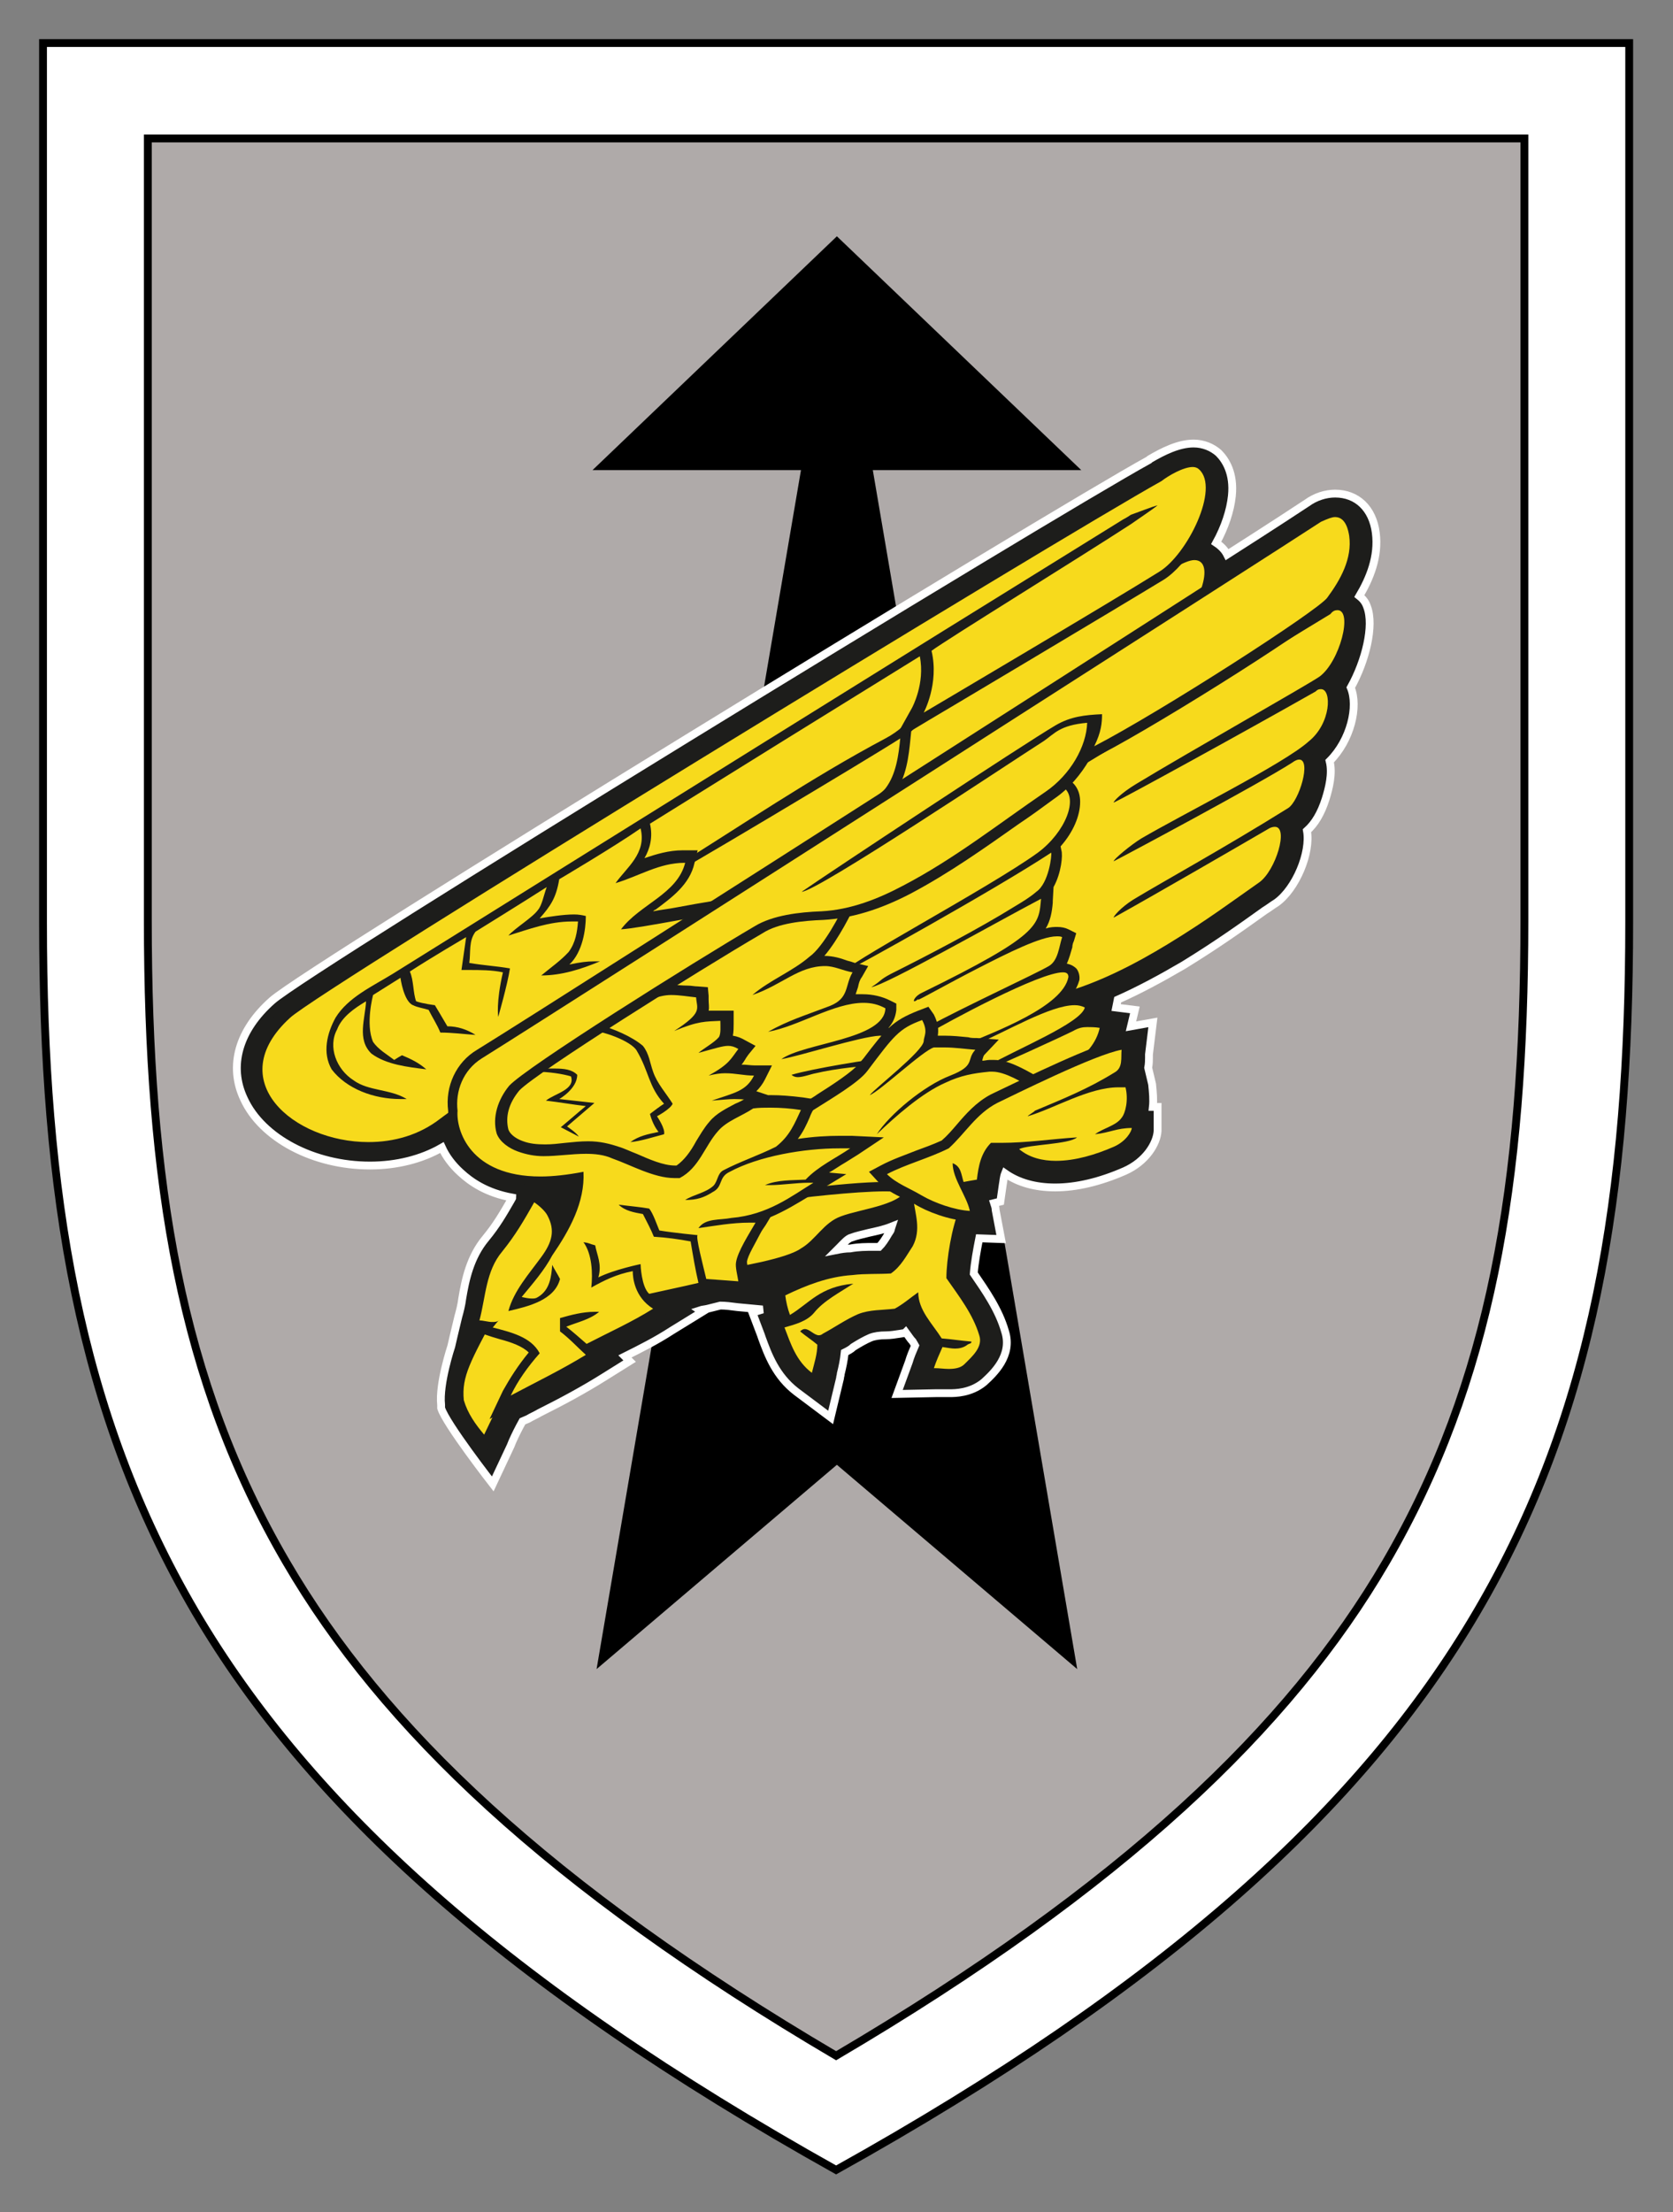
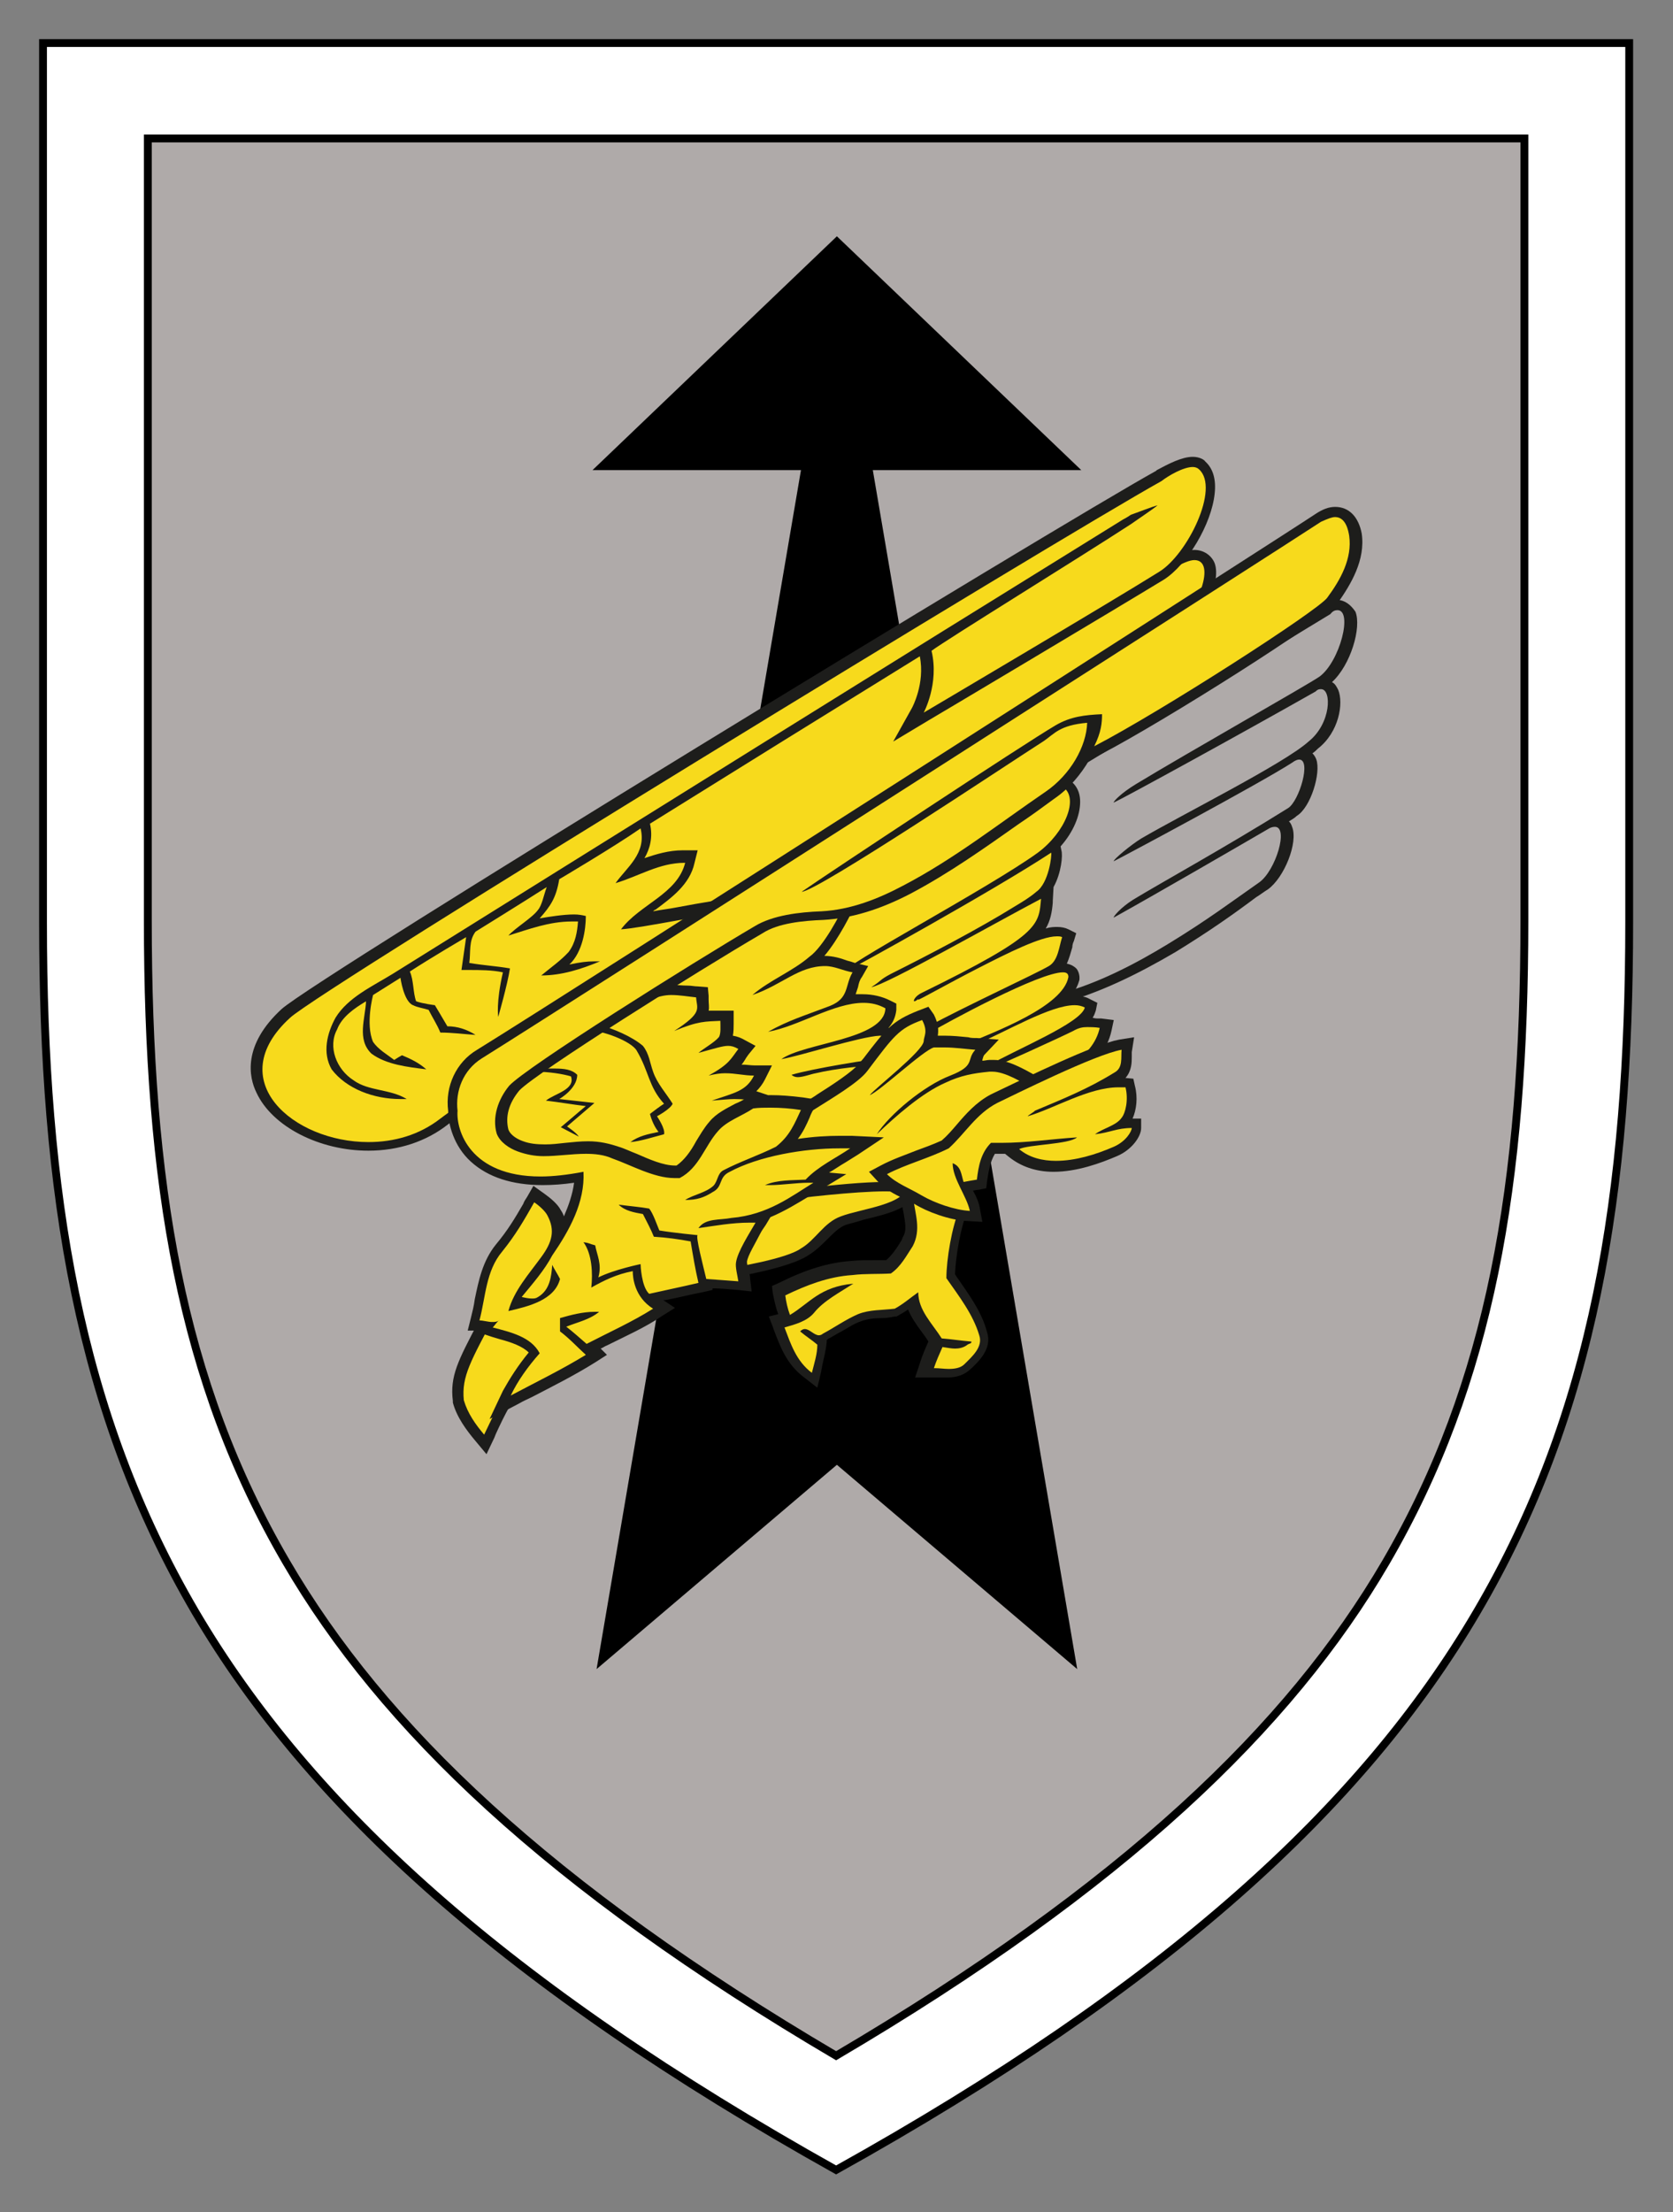
<svg xmlns="http://www.w3.org/2000/svg" version="1.1" id="svg2" x="0px" y="0px" viewBox="0 0 213.9 282.8" style="enable-background:new 0 0 213.9 282.8;" xml:space="preserve">
  <rect x="0" y="0" width="213.9" height="282.8" fill="#808080" stroke="none" />
  <style type="text/css">
	.st0{fill:#FFFFFF;stroke:#000000;}
	.st1{fill:#AFAAA9;stroke:#000000;stroke-width:1.005;}
	.st2{stroke:#000000;}
	.st3{fill:#1D1D1B;stroke:#FFFFFF;}
	.st4{fill:#F7DA1C;}
	.st5{fill:#1D1D1B;}
</style>
  <g id="layer4">
    <g id="layer1">
      <path id="path2990" class="st0" d="M5.5,5.5v112.4c0,34.6,4.5,62.6,19.5,88.2c14.6,24.8,39.7,47.7,81.9,71.3    c42.2-23.5,67.3-46.4,81.9-71.3c15-25.5,19.5-53.6,19.5-88.2V5.5H5.5z" />
      <path id="path2992" class="st1" d="M18.9,17.7v99.9c0,33.7,4.2,59,17.7,82.1c12.3,21.1,33.6,41.5,70.3,63.1    c36.7-21.6,58-42,70.3-63.1c13.4-23,17.7-48.4,17.7-82.1V17.7C194.9,17.7,18.9,17.7,18.9,17.7z" />
    </g>
  </g>
  <g id="layer7">
    <path id="path7882" class="st2" d="M107,30.9L77,59.6h26L77,212.1l30-25.5l30,25.5L111,59.6h26L107,30.9z" />
  </g>
  <g>
-     <path class="st3" d="M174.8,77.6c-0.2-0.6-0.5-1-1-1.4c1.3-2.2,2.5-5,2.1-8.1c-0.4-3.1-2.4-5-5.2-5c-1.2,0-2.5,0.4-3.6,1.2   c-0.6,0.4-4.4,2.9-10.2,6.6c-0.3-0.6-0.8-1.1-1.4-1.5c1.1-2,1.8-4.1,2-6c0.3-2.9-0.8-4.6-1.7-5.5c-0.8-0.7-1.9-1.2-3.2-1.2   c-1.9,0-3.9,1-5.6,2l-0.1,0.1c-12.9,7.1-107.4,64.9-112.1,69.1c-4.3,3.8-5.6,8.4-3.6,12.6c2.3,5,8.9,8.5,16.1,8.5   c3.4,0,6.6-0.8,9.2-2.3c0.5,1.1,1.3,2.2,2.4,3.2c1.3,1.2,3.3,2.6,6.6,3.2c0,0.1-0.1,0.1-0.1,0.2c-1.1,1.9-1.9,3.3-3.3,5   c-2,2.4-2.6,5.3-3,7.7c-0.1,0.8-0.3,1.6-0.5,2.3l-0.6,2.5l-0.3,1.3c0,0-1.6,4.8-1.3,7.5l0,0.2l0,0.2c0.6,2,6.6,9.7,6.6,9.7l2.3-4.9   l0.2-0.5c0.4-0.9,0.8-1.7,1.3-2.6l0.7-0.3c0.5-0.3,1-0.5,1.5-0.8c2.8-1.4,5.6-2.9,8.3-4.6l3.2-2l-0.6-0.6c2-1,4-2,6-3.3l3.9-2.4   l-0.3-0.2c0.3-0.1,0.6-0.1,1-0.2l1.6-0.4c0.7,0,1.4,0.1,2.2,0.2l3.2,0.3v0l-1.3,0.4l1.1,2.9l0.1,0.3c0.8,2.2,1.8,4.9,4.4,6.9   l4.4,3.3l1.2-5c0-0.2,0.1-0.4,0.1-0.6c0.2-0.8,0.4-1.7,0.5-2.7c0.4-0.2,0.8-0.4,1.1-0.7c0.8-0.5,1.5-0.9,2.2-1.2   c0.5-0.2,1.2-0.3,2-0.3c0.5,0,1.2-0.1,1.8-0.2l0.6-0.1l0.1-0.1c0.3,0.4,0.6,0.9,0.9,1.2c0.1,0.2,0.2,0.3,0.3,0.5   c-0.3,0.7-0.6,1.4-0.8,2.1l-1.5,4.1l4.9-0.1h0c0.1,0,0.4,0,0.6,0c0.3,0,0.7,0,1.2,0c0.7,0,2.7,0,4.4-1.4l0,0l0,0l0,0   c1.2-1.1,3.7-3.4,2.7-6.5c-0.8-2.8-2.5-5.2-4-7.4c0.1-1.3,0.4-3,0.7-4.5l2.8,0.1l-0.7-3.7c0-0.3-0.1-0.6-0.2-0.9l0.8-0.2l0.3-2.1   c0.1-0.5,0.1-1,0.3-1.5c1.7,1.2,3.9,1.8,6.4,1.8c2.7,0,5.7-0.7,8.9-2.1c2.7-1.2,4.1-3.5,4.2-5.1l0-3.1h-0.6c0.1-0.9,0-1.9-0.1-2.9   l-0.5-2.1c0.1-0.5,0.1-1,0.1-1.3c0-0.2,0-0.3,0-0.4l0.5-4.1l-2.8,0.5l0.5-2.1l-2.4-0.3l0.2-1c2.7-1.2,5.5-2.7,8.4-4.4   c4.4-2.7,7.6-5,10.4-7c0.5-0.3,1-0.7,1.5-1c2.5-1.8,4.4-6.4,3.9-9.2c1-0.9,1.8-2.2,2.4-4.1c0.4-1.3,0.9-3.2,0.5-4.8   c2.7-2.7,3.7-7,2.7-9.4v0C174.6,84.5,175.7,80,174.8,77.6z M104.7,170.6L104.7,170.6C104.7,170.6,104.8,170.6,104.7,170.6   C104.8,170.6,104.8,170.6,104.7,170.6z M113.8,157.4L113.8,157.4L113.8,157.4l-0.2,0.3c-0.4,0.7-0.8,1.3-1.2,1.7   c-0.2,0-0.5,0-0.7,0c-1,0-1.9,0-3,0.2c-0.6,0-1.2,0.1-1.7,0.2c0.1-0.1,0.2-0.2,0.3-0.3c0.6-0.6,1.1-1.2,1.6-1.3h0h0   c0.5-0.2,1.4-0.4,2.2-0.6c0.9-0.2,1.9-0.4,2.9-0.8C113.9,157.1,113.9,157.3,113.8,157.4z M121.2,174.9   C121.2,174.9,121.2,174.9,121.2,174.9C121.2,174.9,121.2,174.9,121.2,174.9L121.2,174.9z" />
    <g>
      <g>
        <path class="st4" d="M91.3,162.5c0,0-1.4-5.5,0.1-7c0.7-0.7,2.5-1.7,5.6-3.3c4.6-2.5,11.5-6.2,12.2-8.7l0.1-0.5h0.8     c3.7,0,11.6,0.6,15.2,1.5l1,0.3l-0.6,0.7c-0.9,1.1-3.2,2.4-5.3,3.7c-1.5,0.8-3.4,2-3.7,2.4c-0.2,2.3-3.5,3.1-6.5,3.8     c-1,0.2-1.8,0.4-2.5,0.7c-1.1,0.4-1.8,1.2-2.6,2c-0.7,0.7-1.4,1.5-2.3,2c-2.2,1.5-9.4,2.7-10.7,2.8l-0.5,0.1L91.3,162.5z" />
        <path class="st5" d="M110.2,143.6c3.7,0,11.5,0.6,15,1.5c-1.6,2-9.1,5.3-9.2,6.4c-0.1,2.5-5.9,3-8.5,4c-2.2,0.8-3.2,3-5.1,4.1     c-1.8,1.3-8.2,2.4-10.4,2.7l0,0c0,0-1.1-5.1,0-6.3c1.8-2,16.8-8.1,18-12.4C110.1,143.6,110.2,143.6,110.2,143.6 M110.2,142.3H110     h-1.1l-0.2,1c-0.6,2.3-7.7,6-11.9,8.3c-3.2,1.7-5,2.7-5.8,3.5c-0.8,0.8-1,2.2-0.8,4.5c0.1,0.9,0.3,2.8,0.5,3.1l0.4,0.8h1h0.1h0.1     c1.6-0.2,8.6-1.4,11-3c1-0.6,1.8-1.4,2.5-2.1c0.8-0.8,1.5-1.5,2.3-1.8l0,0l0,0c0.6-0.2,1.5-0.4,2.4-0.7c3-0.7,6.6-1.6,7-4.1     c0.5-0.5,2.2-1.4,3.4-2.1c2.2-1.3,4.6-2.6,5.5-3.8l1.3-1.5l-2-0.5C122,142.9,114.1,142.3,110.2,142.3L110.2,142.3z" />
      </g>
      <g>
        <g>
          <path class="st4" d="M101.7,112.4c0.1-2.1,3.1-11.3,4.5-13.1c1-1.2,36.5-22.9,43.4-27.1c1.2-0.7,2.2-1.1,3.1-1.1      c0.9,0,1.6,0.4,1.8,1.2c0.8,2.1-1.4,6.7-3.8,8.4c-3.3,2.2-7.9,5.4-13.1,9c-11.9,8.2-26.8,18.4-34.7,23.4l-1.2,0.7L101.7,112.4z" />
          <path class="st5" d="M152.7,71.6c2.9,0,0.4,6.5-2.4,8.4c-11,7.4-36.5,25.3-47.8,32.3c0.1-2,3.1-11,4.4-12.8      c0.8-0.9,33.8-21.2,43.2-26.9C151.2,72,152.1,71.6,152.7,71.6 M152.7,70.3L152.7,70.3c-1,0-2.1,0.4-3.4,1.2      c-4.5,2.7-15,9.1-24.9,15.3c-18.1,11.2-18.4,11.7-18.7,12l0,0v0c-1.4,1.9-4.5,11.3-4.6,13.5l-0.1,2.7l2.4-1.5      c7.9-4.9,22.8-15.1,34.7-23.4c5.3-3.6,9.8-6.7,13.1-9c2.5-1.7,5-6.6,4.1-9.1C154.9,71,153.9,70.3,152.7,70.3L152.7,70.3z" />
        </g>
        <g>
          <path class="st4" d="M70.8,109.2l0.5-0.3c1.6-1,39.7-25.4,47-29.2l1.1-0.6l0,1.1c0,0.3,0,0.7,0.1,1.1c0.2,3,0.6,8.3-3.5,12      l-0.1,1.2c-0.2,1.9-0.5,4.7-2,6.7c-1.4,1.9-28.9,20.6-32,22.8l-0.6,0.4L70.8,109.2z" />
-           <path class="st5" d="M118.7,80.2c0.1,3,1.6,10.4-5.5,14.2c-9.6,5.1-18.5,11.2-27.7,16.9c-0.3,0.3-0.6,0.7-0.8,1.2      c0.9-0.3,26.2-15.4,30.4-18.1c-0.2,2-0.5,4.6-1.9,6.4c-1.4,1.9-31.8,22.6-31.8,22.6l-9.6-14.1C71.7,109.4,111.4,84,118.7,80.2       M120,78l-2.1,1.1c-7.3,3.8-45.4,28.2-47,29.2l-1.1,0.7l0.7,1l9.6,14.1l0.8,1.2l1.3-0.9c7.1-4.9,30.5-20.8,32.1-22.9l0,0      c1.6-2,1.9-5,2.1-7l0.1-1c4.2-3.9,3.8-9.4,3.6-12.4c0-0.4,0-0.8-0.1-1.1L120,78L120,78z" />
        </g>
        <g>
          <path class="st4" d="M47.1,146.5c-6,0-11.7-3-13.6-7c-1.5-3.3-0.4-6.8,3.1-10c4.4-4,99.3-61.9,111.6-68.8l0.1-0.1      c1.4-0.8,3-1.6,4.2-1.6c0.7,0,1.1,0.3,1.3,0.4c0.8,0.8,1.2,2,1,3.6c-0.4,3.7-3.4,8.7-6.2,10.5c-6.4,3.9-29.8,17.8-30.1,18      l-2.2,1.3l1.2-2.2c0,0,1.9-3.6,1-7.4l-0.1-0.4l0.3-0.3c0.5-0.4,2.1-1.4,4.3-2.8c-13.5,8.4-27.1,16.8-40.5,25.2l0.1,0.5      c0.6,2.5-0.6,4.3-1.9,5.8c0.2-0.1,0.4-0.2,0.6-0.3c1.9-0.8,3.9-1.6,6.2-1.6h1l-0.2,0.8c-0.7,2.6-2.8,4.1-4.8,5.7      c-0.8,0.6-1.6,1.2-2.3,1.8c1.5-0.2,3.6-0.6,5.6-1c3.2-0.6,6.2-1.1,7.4-1.2l2.5-0.2l-2,1.3c-5.6,3.7-36.8,25.7-37.9,26.6      C54.2,145.4,50.8,146.5,47.1,146.5z" />
          <path class="st5" d="M152.5,59.7c0.3,0,0.6,0.1,0.8,0.3c2.7,2.4-1.5,10.9-5.1,13.1c-6.4,4-30.1,18-30.1,18s2-3.7,1-7.9      c1.7-1.3,18.9-11.9,25.5-16.2c0.7-0.5,2.8-1.9,3.4-2.4c-0.5,0.1-2.8,1-3.4,1.2c-0.3,0.2-0.6,0.4-1,0.6      c-31.2,19.3-62.3,38.7-93.4,58.1c-2.6,1.6-5.7,3-7.3,5.6c-1.1,2-1.7,4.5-0.5,6.6c1.9,2.5,5.4,3.8,8.8,3.8c0.2,0,0.5,0,0.8,0      c-2.1-1.3-4.9-1-6.8-2.4c-2.2-1.4-3.3-4.3-2.1-6.5c0.6-1.6,2.2-2.7,3.7-3.6c-0.1,2.2-1.2,4.9,0.7,6.7c1.9,1.4,4.6,1.7,7,2      c-0.9-0.8-1.9-1.3-3.1-1.8c-0.2,0.1-0.7,0.4-1,0.6c-0.9-0.7-2-1.3-2.7-2.3c-1-2.3,0-6,0-6l3.5-2.2c0,0,0.4,3,1.6,3.5      c0.6,0.3,1.4,0.4,2,0.6c0.5,1,1.1,1.9,1.5,2.9c1.5,0,3,0.2,4.5,0.3c-1.1-0.7-2.3-1.1-3.6-1.1l0,0c-0.4-0.7-1.6-2.7-1.6-2.7      s-1.6-0.2-2.4-0.5c-0.4-1.1-0.3-2.7-0.8-3.8c2.6-1.7,7.2-4.4,7.2-4.4s-0.4,2.8-0.6,4.2c0.3,0,0.6,0,0.9,0c1.5,0,3,0,4.4,0.3      c-0.9,3.9-0.6,5.7-0.6,5.7s1.2-4.2,1.5-6.2c-1.7-0.3-3.5-0.4-5.2-0.7c0.2-1.4-0.1-2.8,0.8-4c0,0,6.3-3.9,9.1-5.7      c-0.4,1.1-0.6,2.3-1.1,2.9c-0.7,1-2.9,2.3-3.8,3.3c2.6-0.8,5.2-1.8,8.1-1.8c0.3,0,0.5,0,0.8,0c-0.1,1.3-0.3,2.7-1.2,3.9      c-1,1.1-2.3,2-3.5,3c2.6,0,5.1-0.8,7.5-1.8c-0.3,0-0.5,0-0.8,0c-0.8,0-1.7,0.1-3.1,0.4c1.7-1.6,2.1-4.5,2.1-6.2      c-0.4-0.1-0.9-0.2-1.5-0.2c-1.4,0-3.2,0.3-4.4,0.5c1.4-1.6,2.1-2.6,2.5-5c0,0,7.1-4.2,10.4-6.5c0.8,3.2-1.8,5-3.2,7      c3-0.9,5.6-2.6,8.8-2.6c0,0,0.1,0,0.1,0c-1,4-5.8,5.3-8.2,8.5c2.3-0.1,12.4-2.2,14.8-2.4c-5.4,3.6-36.8,25.7-37.9,26.6      c-2.7,2.1-5.9,3-9.2,3c-9.6,0-18.8-7.9-10-15.9c4-3.7,98.1-61.2,111.4-68.6C149.4,60.8,151.3,59.7,152.5,59.7 M152.5,58.4      c-1.4,0-3.1,0.9-4.6,1.7l-0.1,0.1C135.5,67,40.4,125,36,129c-5,4.6-4.2,8.7-3.2,10.7c2,4.3,8,7.4,14.3,7.4      c3.9,0,7.4-1.2,10.1-3.3c1.1-0.9,32.3-22.9,37.8-26.6l4-2.7l-5,0.3c-1.3,0.1-4.3,0.6-7.5,1.2c-1,0.2-2,0.3-3,0.5      c0.1-0.1,0.2-0.2,0.3-0.2c2-1.5,4.4-3.2,5-6l0.4-1.6l-1.8,0h-0.1c-1.8,0-3.4,0.5-4.9,1c0.7-1.2,1.1-2.7,0.7-4.4v0      c11.4-7.1,23-14.3,34.5-21.4c0.7,3.5-1,6.6-1,6.6l-2.4,4.3l4.5-2.7c0.2-0.1,23.7-14.1,30.1-18c3-1.9,6.1-7.1,6.5-11      c0.2-1.8-0.2-3.2-1.2-4.1C154,58.8,153.4,58.4,152.5,58.4L152.5,58.4z" />
        </g>
      </g>
      <g>
        <g>
-           <path class="st4" d="M134.8,126.8c-0.9-1.4-10.2-6.7-15.3-9.5c-1.9-1.1-3.6-2-4.9-2.8c-1.9-1.1-2.5-1.5-2.1-2.1l0.2-0.4l0.3,0      c2.8-1.2,37.3-22.4,50.4-30.4c3.3-2,5.6-3.4,6.2-3.8c0.5-0.3,0.9-0.4,1.3-0.4c0.6,0,1.2,0.3,1.4,1c0.8,1.9-0.9,6.9-3.3,8.7      c-0.1,0.1-0.3,0.3-0.7,0.4c0.1,0,0.2,0,0.4,0c0.3,0,1,0.1,1.3,1c0.6,1.5,0,4.9-2.5,6.8c-0.4,0.3-0.9,0.7-1.5,1.2      c0.5,0,0.9,0.4,1.1,0.9c0.6,1.6-0.8,5.6-2.2,6.5c-0.6,0.4-1.3,0.8-1.9,1.2c0.5,0.1,0.9,0.4,1.1,0.9c0.7,1.7-1,6-2.9,7.3      c-0.5,0.3-1,0.7-1.5,1c-2.9,2.1-5.9,4.3-10.3,6.9c-4.9,3-9.7,5.2-13.9,6.4l-1.4,0.4L134.8,126.8z" />
          <path class="st5" d="M171,78c2,0,0.3,6.6-2.3,8.5c-1.6,1.1-16.8,9.7-23.4,13.7c-2,1.2-3,2.3-2.9,2.4c1.5-0.7,16.1-8.7,25.8-14.2      c0.3-0.3,0.5-0.3,0.7-0.3c1.4,0,1.3,4.4-1.6,6.7c-3.1,2.8-16.1,9.3-21.4,12.4c-1.3,0.8-3.6,2.7-3.5,2.9      c1.2-0.6,18.6-9.9,22.8-12.6c0.4-0.3,0.7-0.4,0.9-0.4c1.6,0,0,5.3-1.4,6.2c-8,5-16,9.4-19.8,11.7c-1.6,1-2.6,2.2-2.5,2.3      c5.4-3,15.4-8.8,19.7-11.3c0.3-0.2,0.6-0.3,0.9-0.3c1.8,0,0.1,5.6-2,7.1c-3.3,2.3-6.6,4.8-11.7,7.9c-4.1,2.5-8.9,5-13.7,6.3      c0.6-1.7-22.7-13.7-22.4-14.2l0,0c1.2,0,53.5-32.3,56.9-34.3C170.4,78.1,170.7,78,171,78 M171,76.7c-0.5,0-1.1,0.2-1.7,0.5      c-0.6,0.4-2.9,1.7-6.2,3.8c-12.8,7.9-46.3,28.4-50.1,30.3l-0.6,0l-0.4,0.8c-0.6,1,0.5,1.8,0.9,2c0.3,0.2,0.8,0.5,1.5,0.9      c1.2,0.7,2.9,1.7,4.9,2.8c4.7,2.7,13.2,7.5,14.8,9.1l-0.7,2l2.8-0.8c4.3-1.2,9-3.4,14.1-6.4c4.4-2.7,7.5-4.9,10.3-7      c0.5-0.3,1-0.7,1.5-1c2.1-1.5,3.9-6,3.1-8c-0.1-0.3-0.2-0.5-0.4-0.7c0.3-0.2,0.7-0.4,1-0.7c1.8-1.1,3.1-5.5,2.5-7.2      c-0.1-0.3-0.3-0.6-0.5-0.8c0.3-0.2,0.5-0.4,0.7-0.6c2.7-2.1,3.3-5.8,2.6-7.5c-0.2-0.4-0.4-0.8-0.8-1c2.4-2.2,3.8-7,3-9      C172.7,77.3,171.9,76.7,171,76.7L171,76.7z" />
        </g>
        <g>
          <g>
            <path class="st4" d="M125.9,142.3c-0.1,0-7.6-4.7-14.9-9.4c-15.3-9.7-15.2-10.4-15.2-10.9v-0.3l0.3-0.2       c8.6-5.4,36.4-21.6,39.7-21.6c0.2,0,0.4,0,0.6,0.2c0.8,0.5,1.2,1.3,1.2,2.3c0,1.7-1,3.8-2.6,5.5l0.3,0.8       c0.2,0.5-0.2,3.8-1.7,5.4l0.7-0.4l-0.1,1.4c-0.1,1.8-0.4,3.1-2.3,4.8c1.5-0.6,2.7-1,3.6-1c0.4,0,0.8,0.1,1.1,0.2l0.5,0.3       l-0.1,0.5c-0.1,0.3-0.1,0.6-0.2,0.9c-0.2,1-0.5,2.2-1.4,3c0.3-0.1,0.7-0.1,0.9-0.1c0.5,0,0.9,0.1,1.1,0.4       c0.1,0.2,0.3,0.5,0.2,1c-0.2,1.1-1,2.2-2.2,3.2c0.8-0.2,1.6-0.4,2.3-0.4c0.6,0,1.2,0.1,1.6,0.3l0.5,0.2l-0.1,0.5       c-0.1,0.6-0.6,1.1-1.5,1.8c0.3-0.1,0.6-0.1,1-0.1c0.4,0,0.9,0,1.4,0.1l1.1,0.1l-0.1,0.7c-0.5,2.1-2,4-4.1,5.1       c-2,1.1-10.4,5.5-10.8,5.7l-0.4,0.2L125.9,142.3z" />
            <path class="st5" d="M135.7,100.6c0.1,0,0.1,0,0.2,0c2.1,1.4,0.3,5.8-3.2,8.4c-6.2,4.5-25.8,14.9-24.6,15.2       c1.1-0.5,19-10.4,26.3-15.2c0.1,0.3-0.3,3.9-1.9,5c-0.8,0.7-1.8,1.3-2.8,1.9c-4.5,2.8-11,6.2-15.8,8.6       c-1.5,0.8-1.1,0.8-2.5,1.7c1.9-0.3,15.8-8.2,21.7-11.3c-0.3,3.4-0.1,4.6-15.2,12c-0.9,0.4-1.2,1.1-1,1.1c0.1,0,0.3-0.1,0.5-0.3       c0,0-0.1,0.1,0,0.1c0.2,0,3.7-2,7.6-4c3.9-2,8.1-4.1,10.1-4.1c0.3,0,0.5,0,0.7,0.1c-0.4,1.2-0.5,3-1.7,3.7       c-1.7,1-10.4,5-15.6,7.8c-0.9,0.5,0.1,0.8-0.5,1.2c3.4-2,14.9-8.2,17.9-8.2c0.5,0,0.7,0.2,0.7,0.6c-0.7,3.8-9.4,7-13.4,8.7       c0.3-0.1,0.7-0.2,1-0.2c0.2,0,0.3,0,0.2,0.3c4.4-1.9,9.9-5.2,13-5.2c0.5,0,0.9,0.1,1.3,0.3c-0.5,2-8.7,5.3-12.7,7.6       c-0.9,0.5-0.4,0.5-1,0.9c2.3-0.9,10.6-4.7,12.2-5.5c0.7-0.4,1.2-0.5,1.8-0.5c0.4,0,1,0,1.6,0.1c-0.4,1.9-1.8,3.6-3.8,4.7       c-2,1.2-10.8,5.7-10.8,5.7s-29.9-18.4-29.8-19.7C106.9,115.6,133,100.6,135.7,100.6 M135.7,99.3c-0.7,0-2.3,0-17.6,8.5       c-7.7,4.3-17,9.7-22.6,13.2l-0.6,0.3l0,0.7c0,1-0.1,1.6,15.5,11.5c7.4,4.7,14.9,9.3,14.9,9.4l0.8,0.5l0.8-0.4       c0.3-0.2,8.7-4.5,10.8-5.7c2.3-1.2,3.9-3.2,4.4-5.5l0.3-1.4l-1.6-0.2l-0.3,0c-0.3,0-0.5,0-0.8-0.1c0.2-0.3,0.3-0.6,0.4-0.9       l0.2-1l-1-0.5c-0.5-0.3-1.2-0.4-1.9-0.4c-0.1,0-0.2,0-0.4,0c0.5-0.7,0.8-1.3,1-2c0.1-0.7-0.2-1.3-0.4-1.5       c-0.2-0.2-0.6-0.5-1.2-0.6c0.3-0.7,0.5-1.4,0.7-2.1c0-0.3,0.1-0.6,0.2-0.8l0.3-1l-1-0.5c-0.4-0.2-0.9-0.3-1.4-0.3l0,0       c-0.4,0-0.9,0-1.5,0.2c0.6-1,0.8-2.1,0.9-3.3v-0.2l0.1-1.8c1-1.8,1.2-4.1,1-4.7l-0.1-0.5c1.6-1.8,2.5-3.9,2.5-5.7       c0-1.6-0.8-2.4-1.5-2.9C136.6,99.5,136.3,99.3,135.7,99.3L135.7,99.3L135.7,99.3L135.7,99.3z" />
          </g>
          <g>
            <g>
              <path class="st4" d="M75.6,130.1l0.5-0.4c0.7-0.4,16.2-11,18.7-12.5l0.3-0.2c2.7-1.7,6-3.7,9.3-3.7c1.5,0,2.9,0.4,4.2,1.3        l0.4,0.3l-0.2,0.5c-0.6,1.5-3,6-4.9,7.4c-0.1,0.1-0.3,0.3-0.5,0.4c0.6-0.2,1.3-0.3,2-0.3h0c0.9,0,1.8,0.3,2.6,0.6        c0.3,0.1,0.7,0.2,1.1,0.3l0.9,0.2l-0.4,0.7c-0.3,0.5-0.4,1-0.5,1.4c-0.2,0.6-0.4,1.3-0.9,1.9c0.7-0.1,1.5-0.3,2.1-0.3        c1.2,0,2.2,0.3,3.1,0.7l0.4,0.2v0.4c0,1.3-0.8,2.2-2,2.9c0.2,0,0.3,0,0.5,0h0h0c1.6,0.1,2.5,0.5,2.9,1.1        c0.4,0.8-0.1,1.6-0.5,2.1c-0.1,0.1-0.2,0.3-0.2,0.3l-0.1,0.4l-0.5,0.1c-0.1,0-0.3,0-0.4,0l-0.6,0.8c-0.7,0.9-2.2,2.1-3.4,3.1        c-0.4,0.3-0.7,0.6-1,0.8l-0.2,0.2h-0.3c-1.9,0-9.1,7.1-13.5,12.1l-0.6,0.7L75.6,130.1z" />
              <path class="st5" d="M104.5,114c1.3,0,2.5,0.3,3.7,1.1c-0.7,1.8-3,6-4.7,7.2c-2.2,1.9-5.1,3-7.3,4.9c3.8-1.3,5.9-3.7,9.3-3.7        h0c1.2,0,2.3,0.6,3.5,0.8c-1,1.7-0.4,3.3-2.9,4.3c-3.4,1.3-5.2,1.8-7.9,3.3c3.9-0.7,8.4-3.7,12.2-3.7c1,0,1.9,0.2,2.8,0.7        c-0.1,4-10.4,4.4-13.3,6.5c2.4-0.4,10.1-2.9,12.6-3c4.1,0.3,1.8,2,1.6,2.7c-2.8,0.3-10.2,1.5-12.9,2.3        c0.2,0.2,0.5,0.3,0.8,0.3c0.7,0,1.7-0.4,2.3-0.5c2.5-0.6,6.3-1,8-1c0,0,0.1,0,0.2,0c-0.9,1.1-3.2,2.9-4.3,3.8l0,0        c-3.2,0-14.1,12.4-14.1,12.4l-17.5-22.4c0,0,16.1-11,18.6-12.5C98,116.1,101.2,114,104.5,114 M104.5,112.7        c-3.5,0-7,2.1-9.7,3.8l-0.3,0.2c-2.6,1.6-18.1,12.1-18.7,12.6l-1.1,0.7l0.8,1L93,153.4l1.1,1.4l1.2-1.4c0,0,2.7-3,5.6-6        c5.6-5.6,7.2-5.9,7.3-5.9h0.6l0.4-0.3c0.2-0.2,0.6-0.5,1-0.8c1.2-1,2.7-2.3,3.5-3.2l0.4-0.6c0,0,0,0,0.1,0l1-0.1l0.2-0.8        c0,0,0.1-0.2,0.1-0.3c0.4-0.6,1.1-1.6,0.5-2.7c-0.5-0.8-1.4-1.2-2.4-1.3c0.6-0.7,0.9-1.4,1-2.3v-0.8l-0.8-0.4        c-1-0.5-2.2-0.8-3.5-0.8l0,0c-0.3,0-0.6,0-0.9,0c0.1-0.3,0.2-0.6,0.3-0.9c0.1-0.5,0.2-0.9,0.5-1.3l0.8-1.4l-1.7-0.4        c-0.3-0.1-0.6-0.2-1-0.3c-0.8-0.3-1.8-0.6-2.9-0.6h0l0,0c1.8-2.1,3.6-5.7,4-6.7l0.4-0.9l-0.9-0.6        C107.7,113.1,106.1,112.7,104.5,112.7L104.5,112.7z" />
            </g>
            <g>
              <path class="st4" d="M95.2,152.3c0.3-0.3,0.9-1.2,1.6-2.3c2.9-4.2,5.6-8,6.7-8.7c0.4-0.3,0.8-0.5,1.2-0.8        c2.1-1.3,4.7-2.9,5.5-4l0.6-0.7c3-3.7,3.6-4.7,6.7-5.9l0.6-0.3l0.3,0.6c0.7,1.3,0.5,2.1,0.3,2.7c0,0.1,0,0.3-0.1,0.3        c0,0.1,0,0.2,0,0.3c0.1,0,0.2-0.1,0.3-0.1l0.1,0h0.1c0.4,0,0.9,0,1.4,0c1,0,2,0.1,3,0.2c0.4,0,0.8,0.1,1.2,0.1l1.4,0.1l-0.9,1        c-0.3,0.3-0.4,0.6-0.5,0.9c-0.1,0.4-0.2,0.8-0.6,1.1c0.7-0.1,1.5-0.3,2.2-0.3c0.1,0,0.3,0,0.5,0c1.6,0,3.7,1.2,5,2l0.4,0.2        l0.9,0.5l-0.8,0.6c-0.7,0.5-1.1,0.9-1.6,1.5c-1.3,1.5-3.5,4-14.2,11l-0.6,0.4l-0.4-0.5c-0.1,0-0.6-0.3-2.4-0.3        c-3.9,0-10.9,0.9-14.6,1.3c-1.3,0.2-2.1,0.3-2.6,0.3l-1.6,0.1L95.2,152.3z" />
              <path class="st5" d="M117.9,130.4c0.8,1.5,0.2,2.1,0.2,2.7c-0.1,1.3-6.1,5.9-6.9,6.9c1.3-0.5,6.8-5.7,8.2-6.1        c0.4,0,0.8,0,1.3,0c1.4,0,2.7,0.2,4,0.3c-1.2,1.3,0.1,2-3.2,3.3c-3.4,1.3-7.8,5-9.4,7.5c2.4-2.3,5.8-5.3,8.8-6.6        c1.9-0.9,3.5-1.2,5.6-1.4c0.1,0,0.2,0,0.4,0c1.6,0,3.9,1.4,5,2.1c-2.7,1.8-0.8,2.7-15.8,12.5c-0.3-0.3-1.4-0.5-3-0.5        c-5.2,0-15.5,1.5-17.3,1.7c1.1-1.4,6.7-9.9,8.2-10.9c2.2-1.4,5.8-3.5,6.9-5C114.3,132.4,114.9,131.5,117.9,130.4 M118.7,128.7        l-1.3,0.5c-3.3,1.3-4.1,2.3-7,6.1l-0.6,0.7c-0.8,1-3.4,2.7-5.3,3.9c-0.4,0.3-0.8,0.5-1.2,0.8c-1.2,0.8-3.3,3.6-7,8.9        c-0.7,1-1.4,2-1.6,2.3l-1.8,2.3l3.2-0.3c0.4,0,1.4-0.2,2.6-0.3c3.7-0.5,10.6-1.3,14.5-1.3c1.2,0,1.7,0.1,2,0.1l0.7,0.9        l1.2-0.8c10.7-7,13-9.6,14.4-11.2c0.5-0.6,0.8-1,1.5-1.4l1.7-1.1l-1.8-1c-0.1,0-0.2-0.1-0.3-0.2c-1.8-1-3.7-2.1-5.5-2.1        c-0.2,0-0.4,0-0.6,0c-0.3,0-0.6,0.1-0.9,0.1c0,0,0-0.1,0-0.1c0.1-0.3,0.1-0.5,0.3-0.7l1.8-1.9l-2.8-0.2c-0.4,0-0.8,0-1.1-0.1        c-1-0.1-2-0.2-3-0.2c-0.3,0-0.6,0-0.9,0c0.1-0.7,0.1-1.5-0.5-2.7L118.7,128.7L118.7,128.7z" />
            </g>
          </g>
        </g>
        <g>
          <path class="st4" d="M86.7,153.2c-5.7-1.9-11.2-3-15.2-3.8c-3.3-0.7-5.7-1.2-6.9-1.8c-1.1-0.4-1.8-1.7-2.2-2.7      c-0.8-2.1-1.1-5,0-6.5c0.9-1.4,3.3-1.8,5.1-1.9l0.7-0.4c0.7-0.4,1.5-1.2,2.2-2c1.3-1.3,2.6-2.7,4.4-3c0.1,0,0.3,0,0.5,0l0.9-0.6      c1.2-0.8,2.6-1.4,4-2c1-0.4,1.9-0.9,2.9-1.3c0.7-0.4,1.6-0.6,2.7-0.6c0.7,0,1.4,0.1,2,0.1c0.4,0,0.9,0.1,1.3,0.1l0.6,0l0,0.6      c0,0.2,0,0.4,0.1,0.5c0.1,0.8,0.1,1.4-0.4,2.1c0.9-0.2,1.6-0.2,2.6-0.2h1v0.7c0,0.1,0,0.3,0,0.4c0,0.7,0.1,1.5-0.4,2      c0,0-0.1,0.1-0.1,0.1c0.3,0,0.5-0.1,0.8-0.1c0.6,0,1.1,0.2,1.6,0.5l0.7,0.3l-0.4,0.6c-0.1,0.2-0.3,0.4-0.4,0.6      c-0.4,0.6-0.7,1-1.4,1.5c0.5,0,1,0.1,1.5,0.2c0.6,0.1,1.1,0.2,1.7,0.2h1.1l-0.4,0.9c-0.5,1-1.2,1.7-2,2.1c0.5,0,0.9,0.2,1.3,0.3      l0.8,0.3l-0.4,0.7c-1.8,3.2-7.3,10.2-9.4,11.9l-0.3,0.3L86.7,153.2z" />
          <path class="st5" d="M85.8,127.2c1.1,0,2.2,0.2,3.2,0.3c0.1,1.5,0.9,1.9-2.8,4.3c3.1-1.3,4-1.2,5.9-1.3c0,0.6,0.1,1.7-0.2,2.1      c-0.6,0.7-1.9,1.4-2.6,2c2.2-0.6,3.1-0.9,3.8-0.9c0.4,0,0.8,0.1,1.3,0.4c-1,1.3-1.1,1.9-3.8,3.4c0.8-0.2,1.5-0.3,2.1-0.3      c1.4,0,2.4,0.3,3.7,0.3c-1,2-2.5,2.2-5.4,3.2c1.3-0.1,2.2-0.2,2.9-0.2c1.2,0,1.7,0.1,2.2,0.3c-1.7,3.1-7.3,10.1-9.3,11.7      c-10.4-3.4-19.7-4.3-22-5.6c-1.9-0.6-3.3-6.3-1.9-8.3c0.7-1.2,3.2-1.6,5.5-1.6c1.8,0,3.6,0.3,4.6,0.6c0.6,1.7-2.1,2.2-3.2,3.1      c1.7,0.2,3.4,0.5,5.1,0.7c-1.1,0.9-2.1,1.8-3.2,2.7c0.8,0.4,1.5,0.8,2.3,1.2c-0.3-0.5-1.5-1.3-1.5-1.3l3.5-3l-4.5-0.5      c0,0,2.3-1.3,2.3-3.1c-0.7-0.7-1.7-0.8-2.9-0.8c-0.4,0-0.7,0-1.1,0c-0.5,0-1,0-1.4-0.1c2.1-1.3,3.7-4.4,6.3-4.8      c0.1,0,0.3,0,0.4,0c1.9,0,5.6,1.4,6.3,2.6c1.6,2.7,1.5,4.6,3.5,6.8c-0.5,0.3-1.4,1-1.8,1.3c0.2,0.8,0.6,1.7,1.1,2.3      c-1.4,0.3-2.5,0.5-3.6,1.3c1.3-0.1,3.1-0.7,4.3-1c0.2-0.7-0.9-2.3-0.9-2.3s1.7-0.9,2-1.6c-0.8-1.3-2-2.6-2.5-4.1      c-0.4-1.1-0.5-2.3-1.3-3.3c-1.4-1.2-3.8-2.2-5.6-2.7c2-1.3,4.6-2.2,6.8-3.3C84.2,127.4,85,127.2,85.8,127.2 M85.8,125.9      c-1.2,0-2.2,0.2-3.1,0.7c-0.9,0.5-1.8,0.9-2.8,1.3c-1.4,0.6-2.8,1.3-4.1,2l-0.7,0.5c-0.1,0-0.3,0-0.4,0      c-2.1,0.3-3.5,1.8-4.9,3.2c-0.7,0.7-1.4,1.4-2,1.8l-0.5,0.3c-2.2,0.1-4.6,0.7-5.5,2.2c-1.2,1.7-0.9,4.8,0,7      c0.4,1.1,1.2,2.6,2.6,3.1c1.3,0.7,3.6,1.1,7,1.8c4,0.8,9.4,1.9,15.1,3.8l0.8,0.3l0.6-0.5c2.1-1.7,7.8-8.9,9.6-12.1l0.7-1.3      l-1.5-0.5c0.4-0.4,0.8-0.9,1.1-1.5l0.9-1.8h-2.2c-0.5,0-1.1-0.1-1.6-0.1c0,0-0.1,0-0.1,0c0.2-0.2,0.3-0.4,0.5-0.7      c0.1-0.2,0.2-0.3,0.4-0.6l0.9-1.1l-1.3-0.7c-0.5-0.3-1-0.5-1.6-0.6c0.1-0.5,0.1-1.1,0.1-1.5c0-0.1,0-0.3,0-0.4v-1.3l-1.5,0H92      c-0.5,0-0.9,0-1.4,0c0.1-0.4,0-0.9,0-1.4c0-0.2,0-0.3,0-0.5l-0.1-1.1l-1.3-0.1c-0.4,0-0.8-0.1-1.2-0.1      C87.2,126,86.5,125.9,85.8,125.9L85.8,125.9z" />
        </g>
        <g>
          <g>
            <path class="st4" d="M61.4,183.7c-1-1.3-2.1-2.8-2.7-4.6v0v0c-0.4-3,0.5-4.8,3.1-9.7c0.3-0.6,0.6-1.2,1-1.8l0.2-0.4l0.5,0.1       c2.5,0.4,4.3,2.2,6,3.8c0.2,0.2,0.4,0.3,0.5,0.5l0.4,0.4l-0.4,0.4c-0.3,0.4-0.7,0.9-1.1,1.3c-0.7,0.8-1.4,1.7-2,2.4       c-1.8,2-3,4.6-4.1,7l-0.7,1.6L61.4,183.7z" />
            <path class="st5" d="M63.4,167.9c2.5,0.4,4.4,2.5,6.1,4.1c-1,1.2-2.1,2.7-3.1,3.7c-2,2.3-3.2,5-4.5,7.7       c-1.1-1.3-2.1-2.7-2.6-4.4C59,175.9,60.2,174,63.4,167.9 M62.6,166.4l-0.5,0.9c-0.3,0.7-0.6,1.3-1,1.8c-2.5,4.8-3.6,6.8-3.2,10       v0.1l0,0.1c0.5,1.9,1.8,3.6,2.8,4.8l1.5,1.8l1-2.1l0.2-0.5c1.1-2.4,2.3-4.8,4-6.8c0.6-0.7,1.4-1.6,2-2.4       c0.3-0.4,0.7-0.9,1.1-1.3l0.7-0.9l-0.8-0.8c-0.2-0.2-0.3-0.3-0.5-0.5c-1.6-1.6-3.6-3.6-6.4-4L62.6,166.4L62.6,166.4z" />
          </g>
          <g>
            <path class="st4" d="M65,178.1c0.8-1.7,2-3.4,3.5-5.1c-0.9-1.3-2.6-1.8-4.4-2.3c-0.3-0.1-0.7-0.2-1-0.3l-1.1-0.3l0.4-0.4       c0,0-0.1,0-0.1,0c-0.2,0-0.5-0.1-0.7-0.1h-0.9l0.2-0.8c0.2-0.8,0.3-1.6,0.5-2.4c0.4-2.3,0.9-4.7,2.5-6.7       c1.5-1.8,2.4-3.4,3.5-5.3l1-1.6l0.7,0.5c0.5,0.4,1.5,1.1,1.9,1.9c0.5,1,0.7,1.9,0.6,2.8c1.3-2.3,2.4-4.7,2.5-7.3       c-1.7,0.3-3.3,0.5-4.8,0.5c-3.7,0-6.6-1-8.7-2.9c-2.1-2-2.8-4.5-2.7-6.1c-0.4-3,1-5.8,3.4-7.3c11.9-7.4,104.1-66.4,107.2-68.6       c0.7-0.5,1.4-0.7,2-0.7c1.6,0,2.4,1.5,2.5,3c0.4,3.2-1.3,6.2-2.9,8.4c-1.2,1.8-21.7,14.9-30.1,19.2l-1.6,0.9       c-1,1.9-2.5,3.6-4.4,4.9c-1.5,1-3.1,2.1-4.6,3.2c-4.4,3.1-8.8,6.3-13.7,8.9c-3.9,2.1-7.4,3.2-10.8,3.3c-2.8,0.1-6,0.5-8.2,1.8       c-8.7,5.1-29.1,18-31.3,20.3c-1.5,1.8-2,3.8-1.5,5.5c0.4,1.1,1.6,1.7,2.3,1.9c0.9,0.3,1.9,0.5,3.1,0.5c0.9,0,1.7-0.1,2.6-0.2       c0.9-0.1,1.8-0.2,2.8-0.2c1.4,0,2.6,0.2,3.7,0.6c0.7,0.2,1.5,0.6,2.3,0.9c1.8,0.7,3.7,1.5,5.3,1.5c0.1,0,0.3,0,0.4,0       c1.4-0.7,2.1-2,3-3.4c0.5-0.8,1-1.7,1.6-2.4c0.8-1,2-1.6,3.1-2.1c0.5-0.3,1.1-0.6,1.6-0.9l0.1-0.1l0.2,0       c0.7-0.1,1.5-0.1,2.3-0.1c1.2,0,2.4,0.1,4,0.3l1,0.1l-0.4,0.8c-0.1,0.3-0.2,0.5-0.3,0.7c-0.6,1.3-1.3,2.6-2.7,3.9       c2.6-0.5,5.2-0.7,7.3-0.7c0.5,0,1,0,1.4,0l2,0.1l-1.6,1.1c-0.5,0.3-1.1,0.7-1.6,1c-1.2,0.7-2.4,1.4-3.4,2.3l1.9,0.2l-1.6,1       c-0.4,0.3-0.9,0.6-1.4,0.9c-1.6,1-3.6,2.3-6,3.1l0.7,0l-0.5,0.9c-0.2,0.3-0.4,0.7-0.6,1.1c-0.7,1.3-1.6,2.9-1.8,3.8       c0,0.3,0.1,0.8,0.2,1.3c0,0.3,0.1,0.7,0.2,1l0.1,0.8l-0.9-0.1c-1.6-0.2-2.7-0.2-4-0.2h-0.2l0.1,0.3l-0.7,0.2       c-1.6,0.4-3.1,0.7-4.7,1l-1.6,0.3c0.2,0.3,0.5,0.5,0.9,0.8l0.8,0.5l-0.8,0.5c-2.3,1.4-4.7,2.6-7.1,3.8c-0.5,0.3-1,0.5-1.6,0.7       l-0.1,0c0,0,0.9,0.8,0.9,0.8l-0.7,0.4c-2.6,1.7-5.4,3.1-8.1,4.4c-0.5,0.3-1,0.5-1.6,0.8l-1.9,1L65,178.1z M66.5,166.5       c0.2,0,0.4-0.1,0.5-0.1c-0.1,0-0.1,0-0.2,0l-0.2,0C66.5,166.4,66.5,166.4,66.5,166.5z M139.9,92.4c0,0.7-0.1,1.4-0.3,2.1       c0.4-1,0.6-1.8,0.6-2.5c-0.1,0-0.2,0-0.3,0V92.4z" />
            <path class="st5" d="M170.7,66.1c1.4,0,1.7,1.8,1.8,2.4c0.4,2.9-1.1,5.6-2.8,7.9c-1.1,1.6-21.3,14.6-29.8,19c0.9-1.8,1-3,1-4.1       c-2.2,0.1-4,0.3-5.9,1.4c-4.1,2.4-29.2,19-32.5,21.3l0,0c1.9,0,26.3-16.3,31-19.3c1.3-0.9,2-2,5.5-2.3c-0.1,3-2.1,6.6-5.3,8.8       c-6,4.1-11.7,8.6-18.2,12c-3.2,1.7-6.7,3.1-10.5,3.3c-2.8,0.1-6.2,0.5-8.5,1.9c-8,4.7-29.2,18-31.4,20.4       c-1.4,1.7-2.2,4-1.6,6.1c0.4,1.1,1.6,1.9,2.7,2.3c1.1,0.4,2.2,0.6,3.3,0.6c1.8,0,3.6-0.3,5.4-0.3c1.1,0,2.3,0.1,3.4,0.6       c2.3,0.8,5.3,2.5,7.9,2.5c0.2,0,0.5,0,0.7,0c2.5-1.3,3.2-4.1,4.9-6c1.1-1.3,3-1.9,4.5-2.9c0.7-0.1,1.5-0.1,2.2-0.1       c1.3,0,2.6,0.1,3.9,0.3c-0.8,1.7-1.4,3.3-3.2,4.7c-2.2,1.1-4.6,1.9-6.7,3c-0.8,0.4-0.7,1.4-1.3,2c-1,0.9-2.5,1.1-3.6,1.8       c1.5,0,2.4-0.3,3.5-1c1.4-0.7,0.7-1.9,2.2-2.6c3.7-2,9.5-3,14-3c0.5,0,0.9,0,1.4,0c-1.9,1.3-4.1,2.3-5.7,4       c-1.7,0.1-3.6,0-5.2,0.7c0.2,0,0.4,0,0.7,0c1.4,0,3.4-0.3,4.8-0.3c0.2,0,0.5,0,0.7,0c-2.8,1.7-5.8,4.1-10.5,4.5       c-1.5,0.3-3.3,0-4.2,1.3c2.1-0.3,4.3-0.7,6.5-0.7c0.3,0,0.5,0,0.8,0c-0.8,1.4-2.3,3.7-2.5,5.1c-0.1,0.6,0.2,1.7,0.3,2.4       c-1.4-0.1-2.6-0.2-4.1-0.3c-0.4-1.7-1.4-5.5-1.1-5.6c0,0-3.1-0.3-4.9-0.6c-0.3-0.7-0.8-2.2-1.3-2.8c-1.1-0.2-2.4-0.3-3.9-0.5       c0.8,0.8,2,1,3.1,1.2c0.5,1,1,1.9,1.4,2.9c1.6,0.1,3.1,0.3,4.7,0.6c0.3,1.8,0.6,3.6,1,5.3c-2.1,0.5-4.1,0.9-6.3,1.4       c-1-0.9-1.1-3.7-1.1-3.8c0,0-3.4,0.7-5.4,1.7c0.5-1.7-0.2-2.9-0.4-4.1c-0.8-0.2-0.7-0.3-1.5-0.4c1.1,1.5,1.2,4,1,5.8       c1.6-0.9,3.2-1.7,5.3-2.1c0,0.8,0.2,3.3,2.6,4.8c-2.7,1.7-5.6,3-8.5,4.5c-0.8-0.7-1.7-1.5-2.6-2.2c1.5-0.6,3-0.9,4.2-1.9       c-0.2,0-0.4,0-0.6,0c-1.5,0-3,0.4-4.4,0.8c0,0.6,0,1.1,0,1.7c1.2,0.9,2.2,2,3.3,3c-3.1,1.9-6.4,3.5-9.6,5.2       c0.9-1.9,2.2-3.7,3.7-5.4c-1.1-2.1-3.7-2.7-6-3.3c0.2-0.2,0.6-0.8,0.9-1c0,0,0,0,0-0.1c0,0,0,0,0,0.1c-0.3,0.3-0.6,0.3-1,0.3       c-0.5,0-1.1-0.2-1.6-0.2l0,0c0.8-3,0.8-6.3,2.9-8.8c1.7-2.1,2.8-4,4.1-6.3c0.6,0.4,1.4,1.1,1.7,1.7c1,1.9,0.6,3.4-0.8,5.3       c-1.6,2.2-3.5,4.3-4.2,6.9c2.6-0.6,5.9-1.4,6.6-4.1c-0.3-0.6-0.7-1.2-1-1.8c-0.1,1.5-0.3,3.2-1.8,4.1c-0.3,0.2-0.5,0.2-0.8,0.2       c-0.4,0-0.9-0.1-1.3-0.2c1.4-1.7,2.9-3.4,3.9-5.3c2.2-3.2,4.2-6.8,4-10.7c-2.1,0.4-3.9,0.6-5.5,0.6c-9,0-10.8-5.9-10.6-8.4       c-0.3-2.5,0.7-5.2,3.1-6.7c12-7.5,104-66.4,107.3-68.6C169.8,66.3,170.3,66.1,170.7,66.1 M170.7,64.8c-0.8,0-1.6,0.3-2.5,0.9       C165.1,67.8,73,126.8,61,134.2c-2.7,1.6-4.1,4.7-3.7,7.8c0,1.7,0.7,4.5,2.9,6.5c2.2,2,5.3,3,9.2,3c1.3,0,2.6-0.1,4-0.3       c-0.2,1.5-0.7,2.9-1.3,4.3c-0.1-0.3-0.2-0.5-0.4-0.8c-0.4-0.8-1.4-1.6-2.1-2.1l-1.4-1l-0.8,1.4c-0.2,0.3-0.4,0.6-0.5,0.9       c-1.1,1.9-2,3.4-3.5,5.2c-1.7,2.1-2.2,4.6-2.7,7c-0.1,0.8-0.3,1.6-0.5,2.4l-0.4,1.6h1.1l-0.1,0.1l2.1,0.7       c0.3,0.1,0.7,0.2,1,0.3c1.5,0.4,2.9,0.9,3.7,1.7c-1.4,1.7-2.4,3.3-3.3,4.9l-1.7,3.6l3.8-2c0.5-0.3,1-0.5,1.6-0.8       c2.7-1.4,5.5-2.8,8.2-4.5l1.4-0.9l-0.8-0.8c0.3-0.1,0.5-0.3,0.8-0.4c2.4-1.2,4.9-2.3,7.1-3.8l1.6-1l-1.5-1c0.1,0,0.2,0,0.3,0       c1.6-0.3,3.1-0.7,4.7-1l1.3-0.3l0-0.2c1,0,2,0.1,3.2,0.2l1.8,0.2l-0.2-1.7c0-0.3-0.1-0.7-0.2-1c-0.1-0.3-0.2-0.9-0.2-1.1       c0.1-0.8,1.1-2.4,1.7-3.6c0.2-0.4,0.5-0.8,0.7-1.1l0.6-1c1.9-0.8,3.5-1.8,5-2.7c0.5-0.3,0.9-0.6,1.4-0.8l3.3-2l-2.2-0.2       c0.7-0.4,1.4-0.9,2.1-1.3c0.5-0.3,1.1-0.7,1.6-1l3.3-2.2l-4.1-0.2c-0.5,0-1,0-1.5,0c-1.6,0-3.4,0.1-5.4,0.4       c0.7-0.9,1.1-1.8,1.5-2.7c0.1-0.3,0.2-0.5,0.3-0.7l0.8-1.6l-1.9-0.3c-1.6-0.2-2.9-0.3-4.1-0.3c-0.8,0-1.6,0-2.4,0.1l-0.4,0       l-0.3,0.2c-0.4,0.3-1,0.6-1.5,0.8c-1.1,0.6-2.4,1.2-3.3,2.3c-0.7,0.8-1.2,1.7-1.7,2.5c-0.7,1.3-1.5,2.4-2.5,3.1       c0,0-0.1,0-0.2,0c-1.5,0-3.3-0.8-4.9-1.5c-0.8-0.3-1.6-0.7-2.3-0.9c-1.2-0.4-2.4-0.7-3.9-0.7c-1,0-1.9,0.1-2.9,0.2       c-0.9,0.1-1.7,0.2-2.6,0.2c-1.1,0-2-0.1-2.8-0.4c-0.6-0.2-1.6-0.7-1.9-1.5c-0.4-1.6,0-3.3,1.4-5c2.2-2.3,22.7-15.2,31.1-20.1       l0,0l0,0c2-1.3,5.2-1.6,7.8-1.7c3.5-0.2,7.2-1.3,11.2-3.4c4.9-2.6,9.4-5.8,13.8-8.9c1.5-1,3-2.1,4.5-3.2c1.9-1.3,3.4-3.1,4.5-5       l1.5-0.7c7.9-4.1,28.8-17.3,30.3-19.4l0,0c1.6-2.3,3.5-5.4,3-8.8C173.7,66.1,172.5,64.8,170.7,64.8L170.7,64.8z" />
          </g>
        </g>
      </g>
      <g>
        <g>
          <g>
            <path class="st4" d="M103.3,175.7c-2-1.5-2.9-3.7-3.6-5.8l-0.3-0.9c0,0,1.1-0.3,1.1-0.3l-0.2-0.7c-0.2-0.8-0.4-1.6-0.6-2.6       l-0.1-0.4l0.4-0.2c3.3-1.7,6.2-2.5,8.9-2.7c0.9-0.1,1.9-0.1,2.8-0.1c0.6,0,1.3,0,1.9-0.1c1-0.8,1.6-1.9,2.3-3l0.1-0.3       c0.7-1.1,0.5-2.4,0.2-3.8c-0.1-0.5-0.2-1-0.2-1.4l-0.1-1.3l1.3,0.7c1.1,0.6,3.2,0.7,4.4,0.8c1.1,0.1,1.5,0.1,1.7,0.4l0.2,0.3       l-0.1,0.3c-0.9,2.2-1.6,6.2-1.6,8.5l0.3,0.4c1.6,2.1,3.2,4.4,3.8,6.9c0.6,1.8-0.9,3.2-2,4.2l0,0c-0.8,0.7-1.8,0.8-2.5,0.8       c-0.3,0-0.6,0-1,0c-0.3,0-0.6,0-0.8,0l-1.2,0l0.3-0.9c0.3-1,0.7-1.9,1.1-2.8l0.1-0.3l-0.1-0.2c-0.3-0.4-0.6-0.9-0.9-1.3       c-0.8-1.1-1.6-2.3-2-3.6c-0.6,0.5-1.3,1-2,1.4l-0.1,0h-0.1c-0.5,0.1-1.1,0.1-1.6,0.2c-1,0.1-2,0.1-2.9,0.5       c-0.9,0.3-1.7,0.9-2.6,1.4c-0.6,0.3-1.2,0.7-1.8,1c-0.2,0.1-0.4,0.2-0.7,0.3l0.2,0.2v0.3c0,1-0.3,2-0.5,3       c0,0.2-0.1,0.4-0.1,0.7l-0.2,1.1L103.3,175.7z M104.2,166.4c-0.3,0.2-0.6,0.4-0.9,0.7c-0.6,0.4-1.2,0.9-1.9,1.3l-0.1,0.1       c0.9-0.3,1.7-0.7,2.2-1.3C103.7,166.9,103.9,166.7,104.2,166.4z" />
            <path class="st5" d="M116.8,153.4c1.8,1,6,0.8,5.9,1.1c-1,2.3-1.7,6.5-1.7,8.9c1.6,2.3,3.4,4.6,4.2,7.3       c0.5,1.5-0.9,2.7-1.9,3.7c-0.5,0.5-1.3,0.6-2,0.6c-0.6,0-1.2-0.1-1.8-0.1c0,0-0.1,0-0.1,0c0.3-0.9,0.7-1.8,1.1-2.7       c0.6,0.1,1.2,0.2,1.6,0.2c0.5,0,1.1-0.1,1.6-0.5c0.3-0.2,0.5-0.1,0.5-0.4c-1.3-0.1-2.5-0.3-3.8-0.4c-1.2-1.9-3-3.6-3-5.9       c-1,0.7-1.9,1.5-3,2.1c-1.6,0.2-3.2,0.1-4.7,0.7c-1.6,0.7-3,1.7-4.5,2.5c-0.1,0.1-0.3,0.2-0.5,0.2c-0.6,0-1.2-0.8-1.8-0.8       c-0.2,0-0.4,0.1-0.6,0.3c0.7,0.6,1.5,1.1,2.2,1.7c0,1.2-0.4,2.4-0.7,3.6c-2-1.5-2.7-3.7-3.5-5.8c1.4-0.4,2.9-0.8,3.8-1.9       c1.2-1.5,3.3-2.6,5-3.7c-4.3,0.4-5.6,2.5-8.1,4c-0.3-0.8-0.5-1.7-0.6-2.5c2.7-1.3,5.5-2.4,8.6-2.6c1.6-0.2,3.3-0.1,4.9-0.2       c1.3-0.9,2-2.3,2.8-3.5C117.8,157.2,117,155.2,116.8,153.4 M115,150.8l0.3,2.7c0,0.5,0.1,1,0.2,1.4c0.2,1.3,0.5,2.4-0.1,3.3       l0,0l0,0l-0.1,0.3c-0.6,1-1.2,1.9-2,2.6c-0.5,0-1.1,0-1.6,0c-0.9,0-1.9,0-2.9,0.1c-2.9,0.2-5.8,1.1-9.2,2.8l-0.9,0.4l0.1,0.9       c0.2,1,0.4,1.9,0.7,2.7v0l-1.2,0.3l0.5,1.3l0.1,0.3c0.8,2.1,1.6,4.4,3.8,6.1l1.8,1.4l0.5-2.1c0-0.2,0.1-0.4,0.1-0.6       c0.2-1,0.5-2,0.6-3.2v-0.2c0,0,0.1,0,0.1-0.1c0.6-0.3,1.2-0.7,1.8-1c0.9-0.5,1.6-1,2.5-1.3c0.8-0.3,1.7-0.4,2.7-0.4       c0.5,0,1.1-0.1,1.6-0.2l0.2,0l0.2-0.1c0.5-0.3,0.9-0.5,1.3-0.8c0.4,1,1.1,2,1.7,2.8c0.3,0.4,0.6,0.8,0.9,1.3v0       c-0.4,0.9-0.8,1.8-1.1,2.8l-0.6,1.8l2.1,0c0,0,0,0,0.1,0c0.2,0,0.5,0,0.8,0c0.3,0,0.7,0,1,0c0.8,0,2-0.1,3-1l0,0l0,0l0,0       c1.1-1,2.9-2.7,2.2-4.8c-0.7-2.7-2.4-4.9-3.9-7.1l-0.2-0.3c0.1-2.3,0.7-6,1.6-8.1c0.1-0.4,0.1-0.8-0.1-1.2       c-0.4-0.6-1.1-0.7-2.2-0.7c-1.1-0.1-3.2-0.2-4.1-0.7L115,150.8L115,150.8z" />
          </g>
        </g>
        <g>
          <path class="st4" d="M123.9,155.6c-2.2-0.1-4.9-1.1-6.5-2.1c-0.4-0.3-0.9-0.5-1.5-0.8c-1.1-0.6-2.2-1.1-3.1-2l-0.5-0.6l0.7-0.4      c1.4-0.7,2.9-1.3,4.4-1.8c1.2-0.4,2.4-0.9,3.5-1.4c0.7-0.7,1.4-1.3,2-2.1c1.2-1.3,2.4-2.8,4.2-3.7c4.7-2.4,13.1-6.4,16.2-7      l1-0.2l-0.1,0.9c0,0.2,0,0.4,0,0.7c0,0.9,0,2-1.2,2.7c-0.4,0.3-0.8,0.5-1.2,0.7c0.4,0,0.8-0.1,1.3-0.1c0.3,0,0.6,0,1,0l0.5,0      l0.1,0.4c0.4,1.7,0,3.5-0.6,4.4c-0.1,0.1-0.2,0.3-0.3,0.4c0.3,0,0.6,0,0.9,0h0.7v0.7c0,0.7-1,2.3-2.7,3c-2,0.9-4.9,1.9-7.7,1.9      c-2.1,0-3.8-0.6-5.2-1.7l-0.7-0.6l0,0c-0.3,0-0.7,0-1.1,0c-0.3,0-0.6,0-0.9,0c-1,1.1-1.2,2.6-1.4,4l0,0.5l-0.5,0.1      c-0.5,0.1-1,0.2-1.5,0.3h0c0,0,0,0.1,0,0.1c0.4,1,0.9,2,1.1,2.9l0.1,0.8L123.9,155.6z" />
          <path class="st5" d="M143.4,134.2c-0.1,1,0.2,2.3-0.9,2.9c-3.4,2.1-6.4,3.3-10.2,4.9c0,0.1-0.9,0.6-0.9,0.7      c3.4-1,7.8-3.7,11.6-3.7c0.3,0,0.6,0,0.9,0c0.4,1.6,0,3.3-0.5,3.9c-0.7,1-2.3,1.3-3.4,2.1c1.9-0.2,2.8-0.8,4.7-0.8      c0,0.4-0.7,1.7-2.3,2.4c-2.3,1-4.9,1.8-7.4,1.8c-1.7,0-3.4-0.4-4.7-1.5c1.2-0.6,6.4-0.6,7.4-1.5c-3.2,0.2-6.4,0.7-9.7,0.7      c-0.4,0-0.8,0-1.3,0c-1.3,1.3-1.6,3-1.8,4.7c-0.6,0.1-1.2,0.2-1.7,0.3c-0.3-0.9-0.3-2-1.4-2.4c0,2,1.8,4.2,2.2,6.1      c-1.9-0.1-4.5-1-6.2-2c-1.5-0.9-3.2-1.5-4.4-2.7c2.5-1.3,5.3-2,7.9-3.3c2.1-1.9,3.5-4.4,6.2-5.8      C129.6,140,140,134.8,143.4,134.2 M145,132.6l-1.9,0.3c-3.2,0.6-11.6,4.7-16.4,7l0,0l0,0c-1.9,1-3.2,2.5-4.4,3.9      c-0.6,0.7-1.2,1.4-1.9,2c-1.1,0.5-2.2,0.9-3.3,1.3c-1.5,0.6-3,1.1-4.5,1.9l-1.5,0.8l1.1,1.2c0.9,1,2.2,1.7,3.3,2.2      c0.5,0.3,1,0.5,1.4,0.7c1.6,1,4.5,2.1,6.9,2.2l1.8,0.1l-0.3-1.6c-0.1-0.8-0.5-1.7-0.9-2.4c0.2,0,0.4-0.1,0.7-0.1l1-0.2l0.1-0.9      c0.2-1.3,0.4-2.5,1-3.5c0.2,0,0.4,0,0.5,0c0.2,0,0.5,0,0.8,0l0.5,0.4c1.5,1.2,3.4,1.9,5.7,1.9c3,0,6-1.1,8.1-2      c1.9-0.8,3.1-2.5,3.1-3.6V143h-1.1c0.5-1.1,0.7-2.7,0.3-4.2l-0.2-0.9l-1-0.1h0c0.8-0.9,0.8-2,0.8-2.7c0-0.2,0-0.4,0-0.6      L145,132.6L145,132.6z" />
        </g>
      </g>
    </g>
  </g>
</svg>